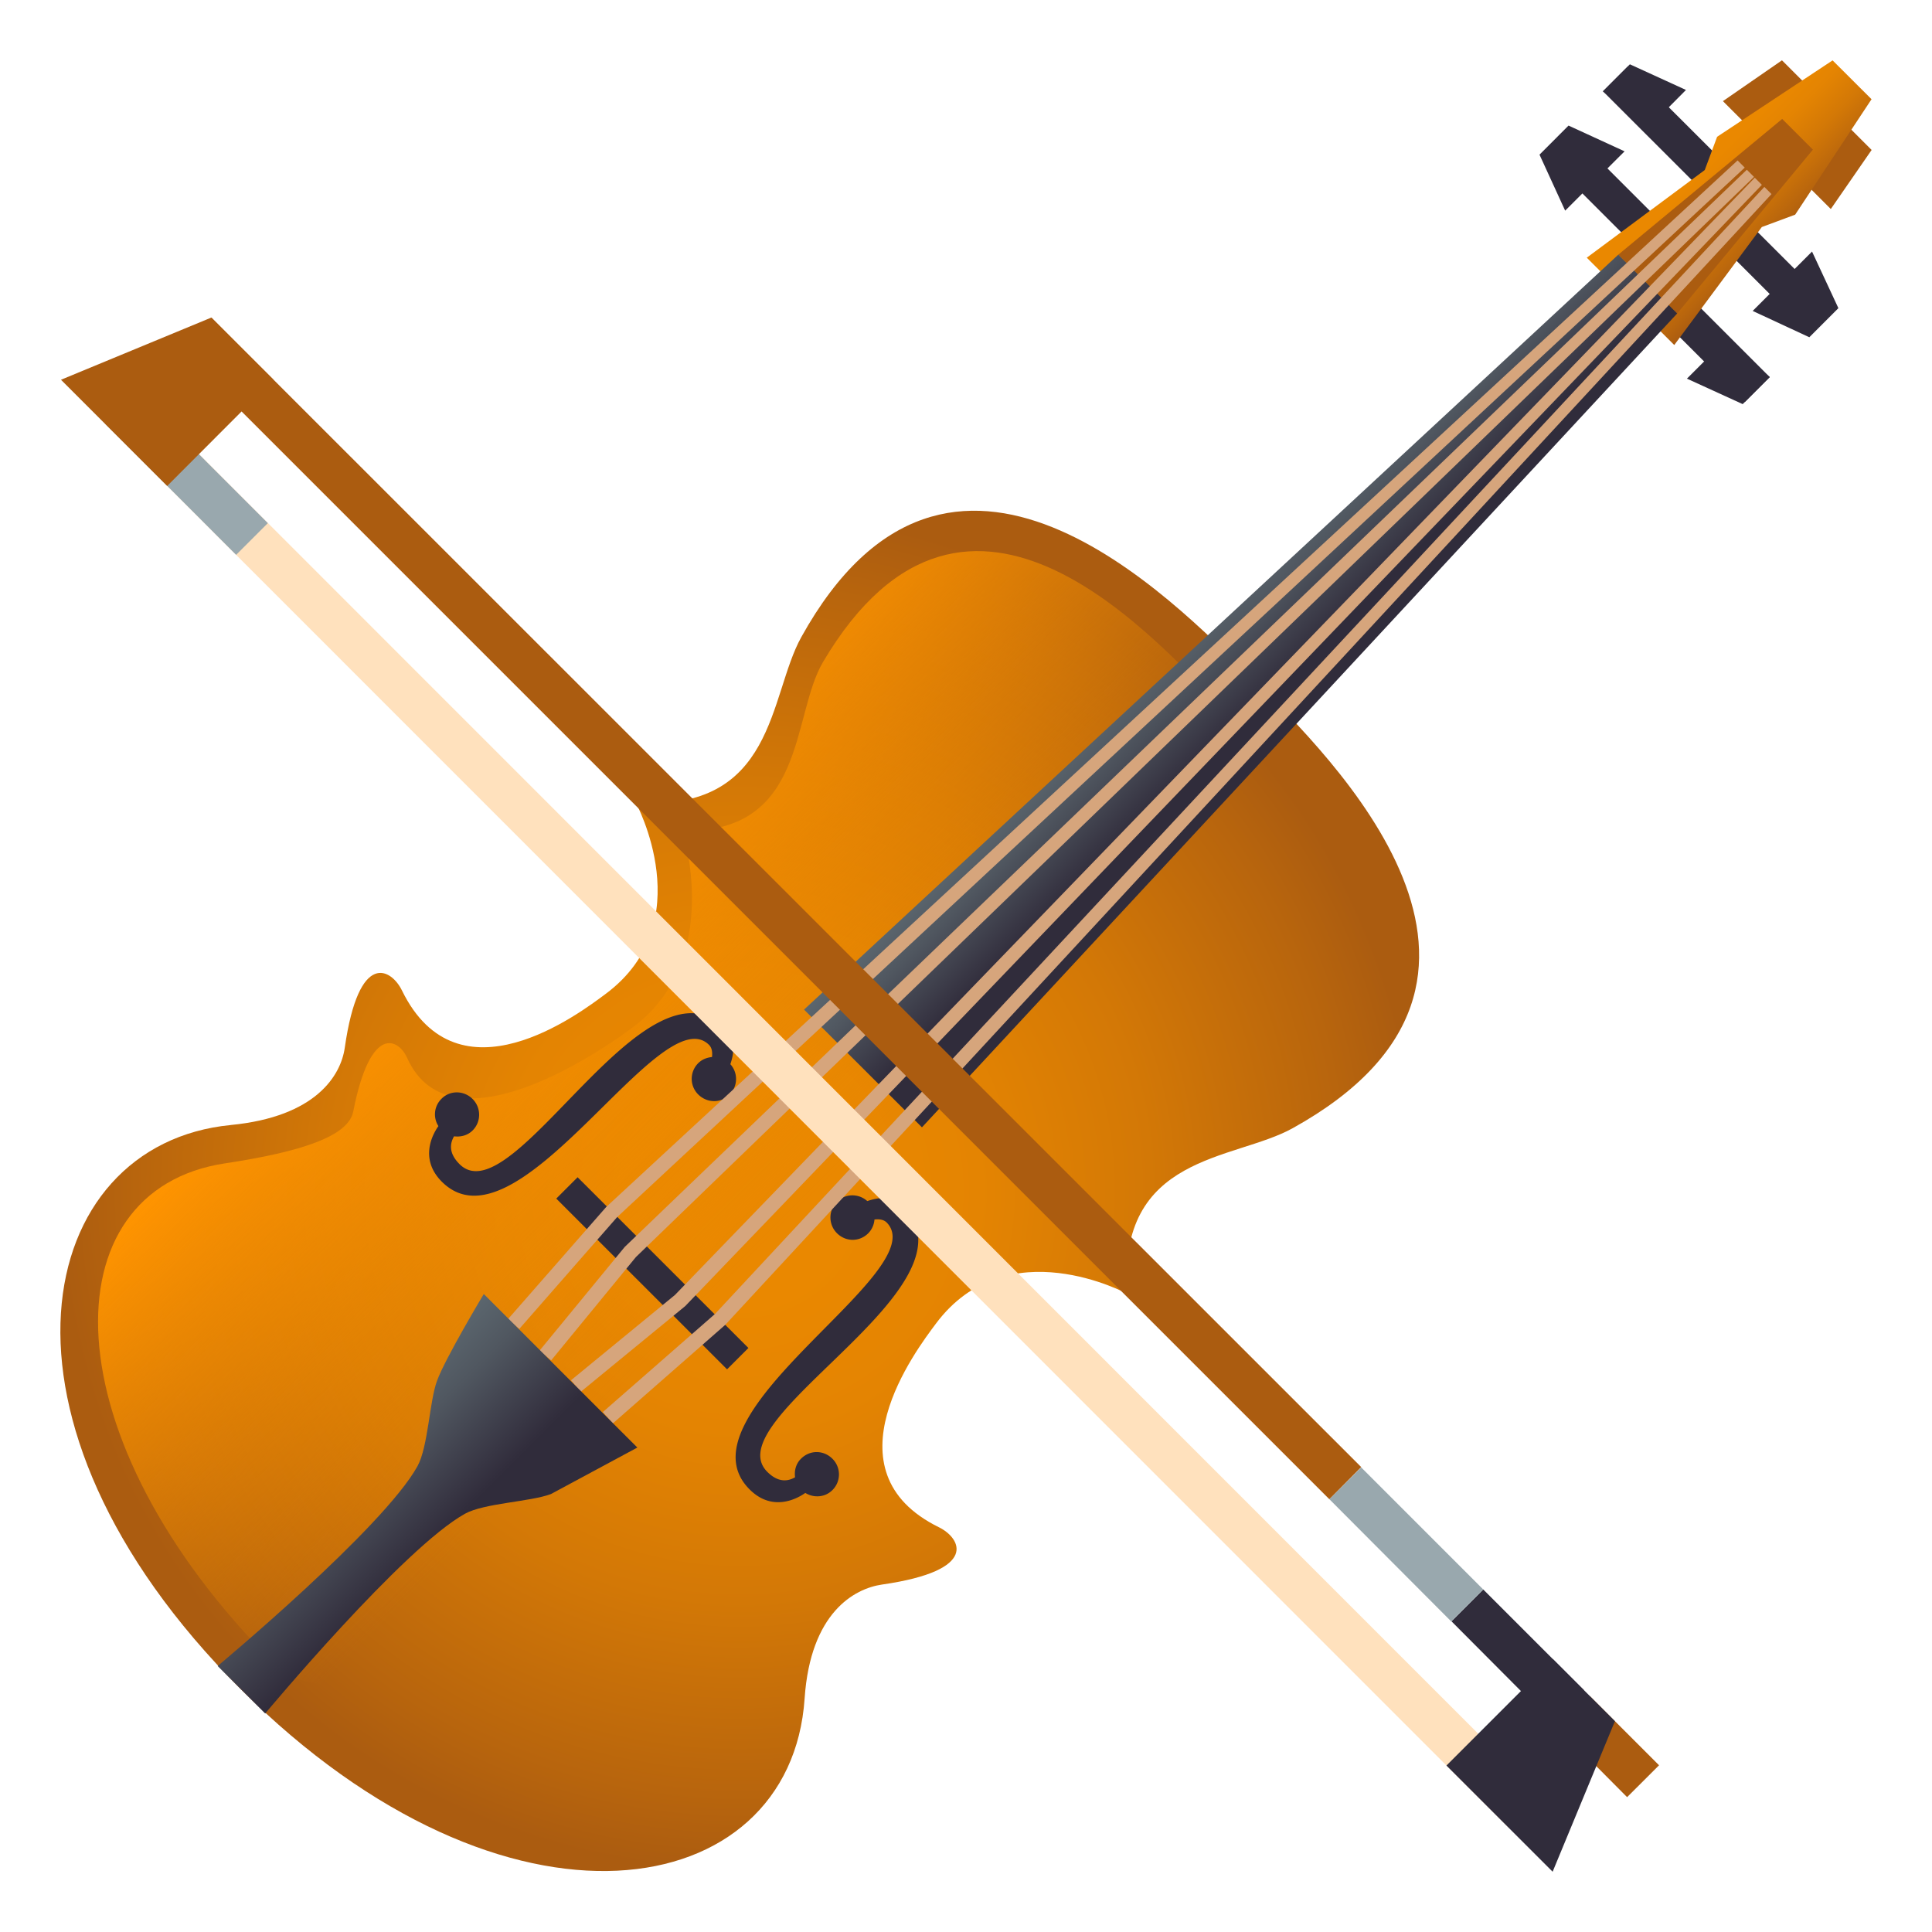
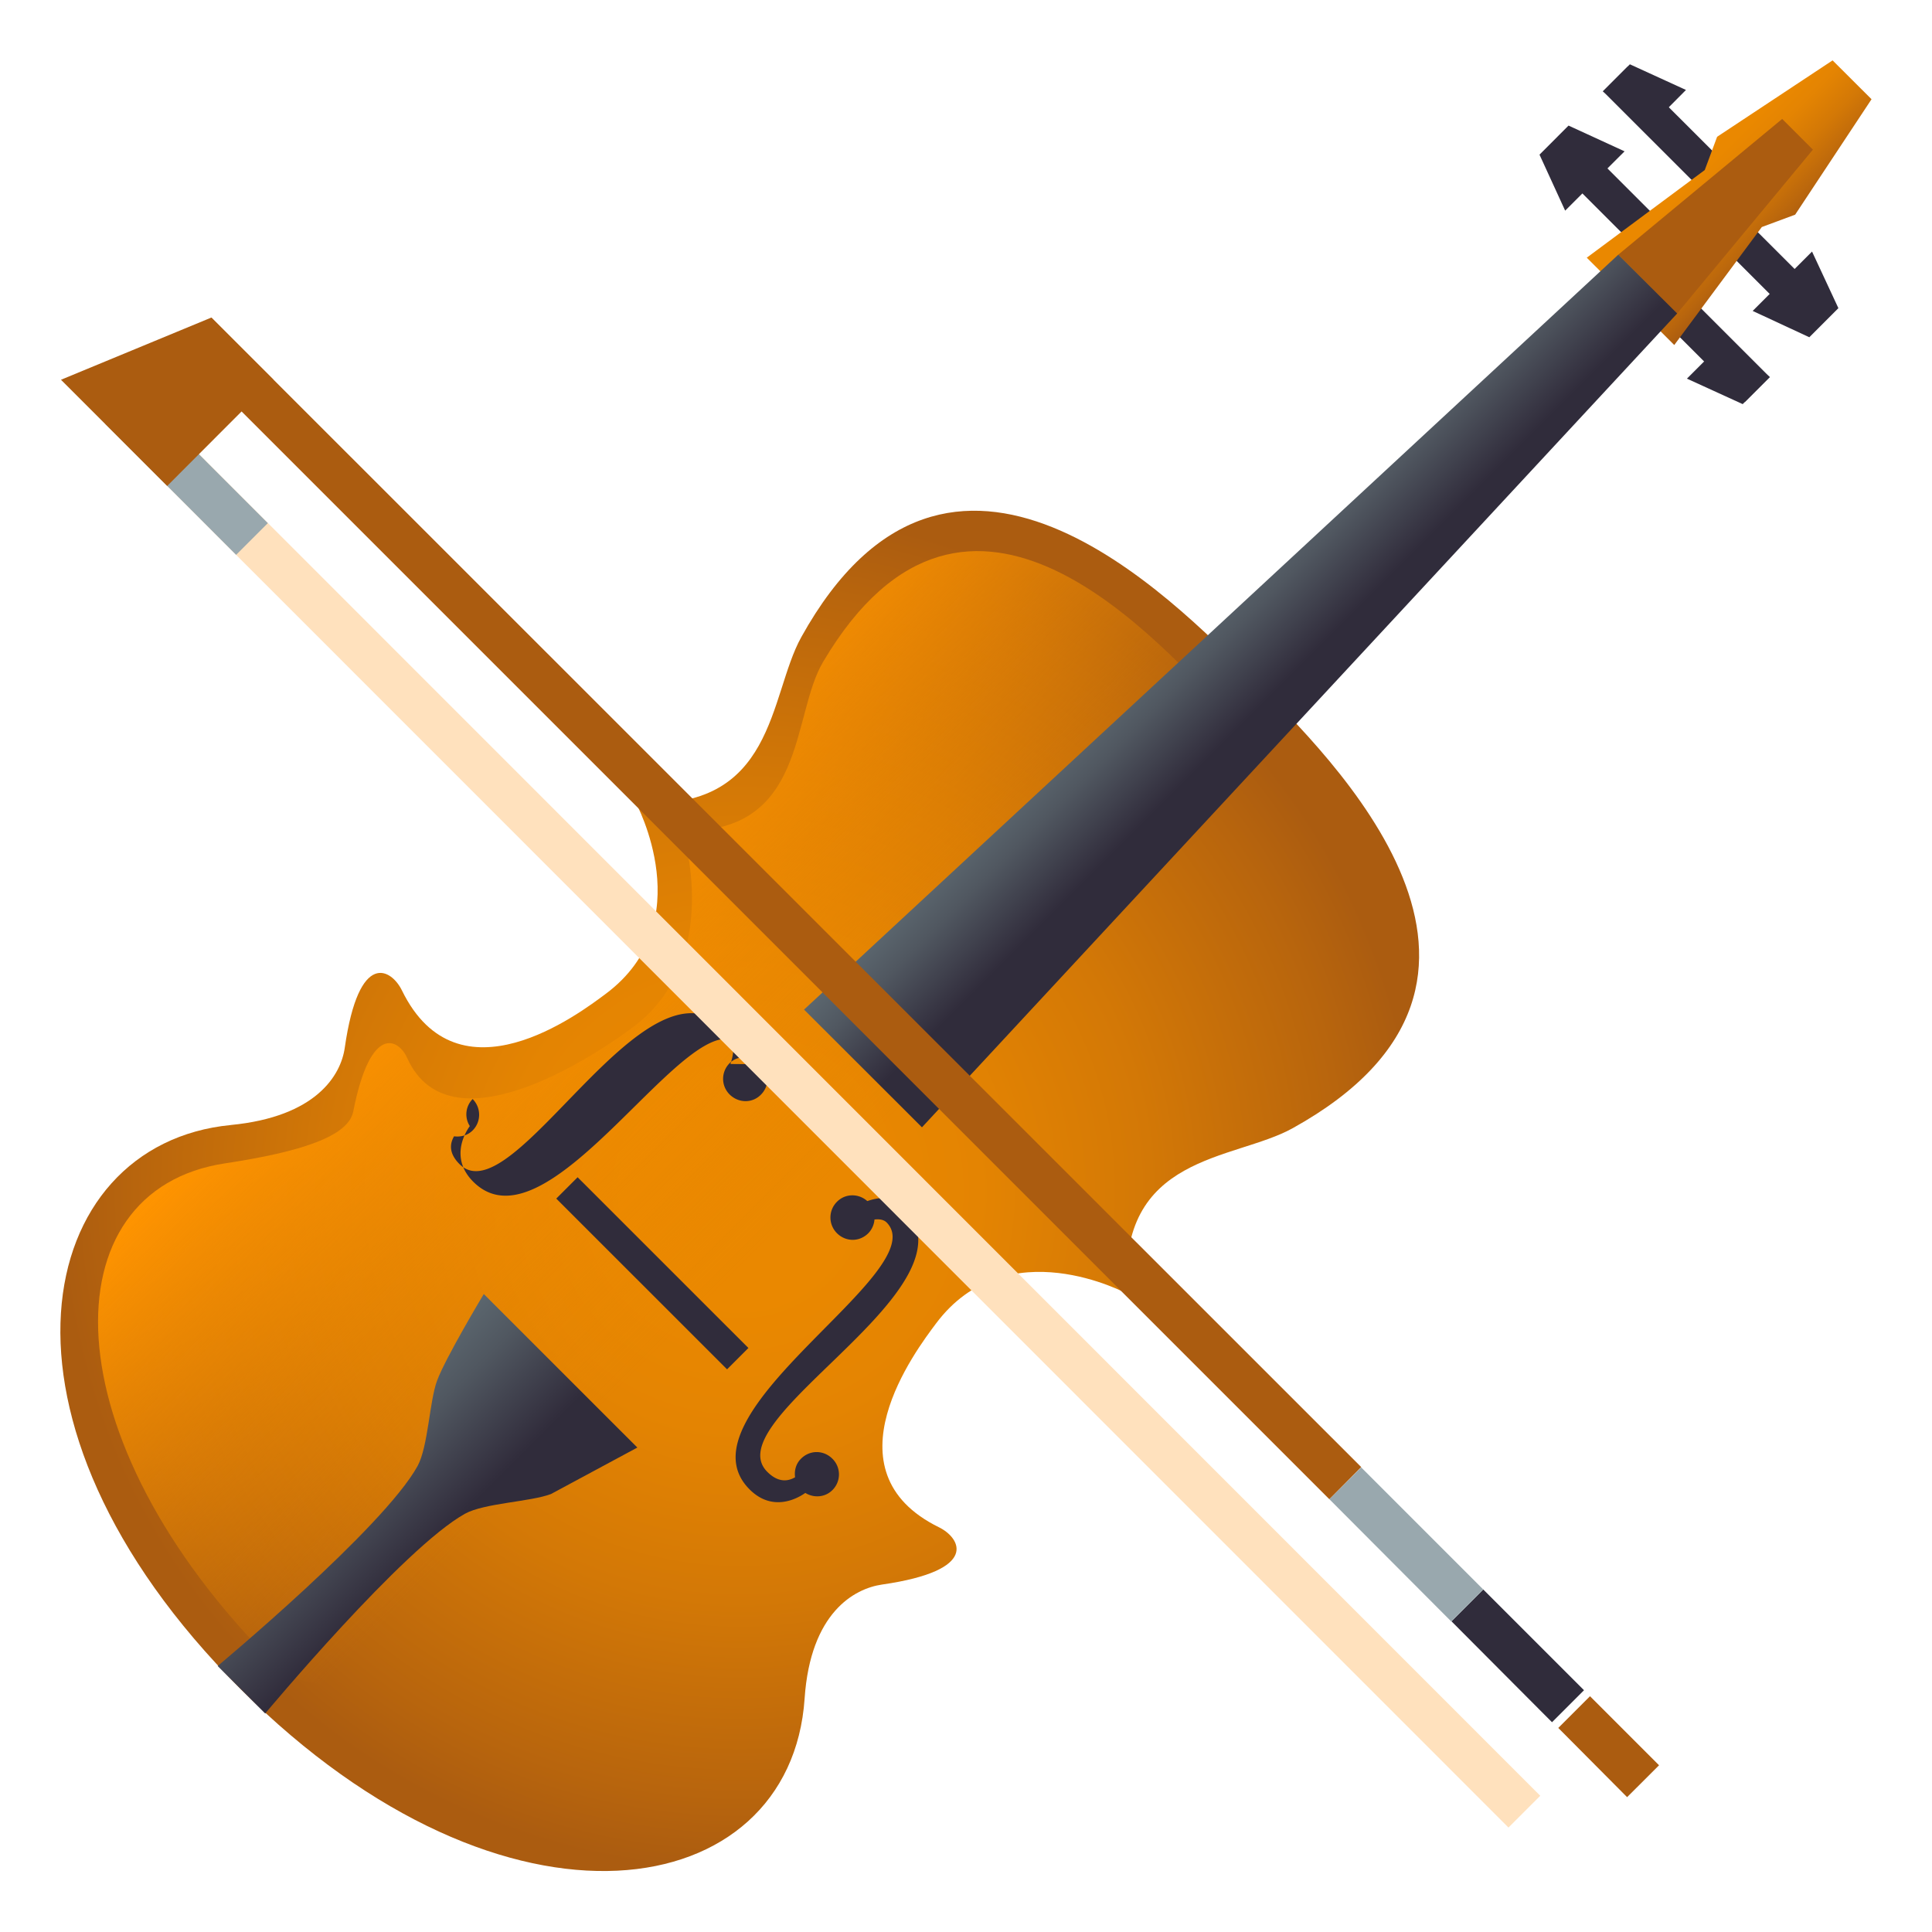
<svg xmlns="http://www.w3.org/2000/svg" xmlns:xlink="http://www.w3.org/1999/xlink" viewBox="0 0 64 64">
  <linearGradient id="A" gradientUnits="userSpaceOnUse">
    <stop offset=".164" stop-color="#ea8800" />
    <stop offset=".353" stop-color="#e48402" />
    <stop offset=".604" stop-color="#d37806" />
    <stop offset=".889" stop-color="#b8650d" />
    <stop offset="1" stop-color="#ab5c10" />
  </linearGradient>
  <linearGradient id="B" x1="56.235" x2="59.131" xlink:href="#A" y1="4.866" y2="7.762" />
  <radialGradient id="C" cx="24.505" cy="39.45" r="22.519" xlink:href="#A" />
  <linearGradient id="D" gradientUnits="userSpaceOnUse" x1="15.034" x2="30.129" y1="29.502" y2="44.597">
    <stop offset="0" stop-color="#ff9400" />
    <stop offset=".126" stop-color="#fb9200" stop-opacity=".826" />
    <stop offset=".727" stop-color="#ea8800" stop-opacity="0" />
  </linearGradient>
  <linearGradient id="E" gradientUnits="userSpaceOnUse">
    <stop offset="0" stop-color="#5b666e" />
    <stop offset=".214" stop-color="#505760" />
    <stop offset=".627" stop-color="#322e3d" />
    <stop offset=".649" stop-color="#302c3b" />
  </linearGradient>
  <linearGradient id="F" x1="39.631" x2="43.535" xlink:href="#E" y1="20.447" y2="24.351" />
  <linearGradient id="G" x1="10.742" x2="15.829" xlink:href="#E" y1="48.151" y2="53.238" />
  <g fill="#302c3b">
    <path d="M56.372 6.294L53.1 3.024l.825-.826 3.274 3.27zm3.148 4.34L56.766 7.88l.825-.826 2.756 2.753z" />
    <path d="M58.06 10.3l1.876.872.963-.964-.873-1.875zm-2.178 2.243l1.847.844.896-.896-1.483-1.208zM54.65 8.638l-3.273-3.272.828-.83 3.273 3.272z" />
    <path d="M53.816 5.013L51.96 4.16l-.962.963.85 1.855zM55.85 2.98l-1.858-.85-.894.895 1.5 1.216zm1.947 10.34l-3.264-3.264.828-.828 3.264 3.264z" />
  </g>
-   <path d="M57.074 3.35l3.574 3.574L62 4.968l-2.97-2.97z" fill="#ab5c10" />
  <path d="M52.564 8.536l3.908-2.903.41-1.102L60.707 2l1.29 1.287-2.53 3.824-1.105.41-2.9 3.908z" fill="url(#B)" />
  <path d="m53.607 8.437 5.43-4.497 1.018 1.017-4.496 5.427z" fill="#ab5c10" />
  <path d="M7.646 37.267c2.827-.273 3.646-1.648 3.775-2.56.47-3.28 1.555-2.6 1.896-1.893 1.863 3.805 5.875.76 6.753.105 3.157-2.357.99-6.334.99-6.334 4.642.328 4.4-3.53 5.484-5.48 4.923-8.873 12.272-1.29 14.92 1.356s10.235 9.99 1.358 14.912c-1.947 1.083-5.814.847-5.482 5.485 0 0-3.98-2.166-6.336.988-.656.877-3.7 4.887.106 6.75.693.342 1.383 1.424-1.896 1.895-.912.133-2.367.928-2.56 3.773-.46 6.82-9.863 8.5-18.688-.318-8.925-8.924-6.828-18.05-.32-18.678z" fill="url(#C)" />
  <path d="M27.265 21.928c-1.063 1.794-.53 5.664-4.656 5.6 0 0 1.357 4.19-1.577 6.45-.816.628-6.07 4.364-7.547 1.062-.27-.606-1.204-1.168-1.783 1.78-.162.82-1.714 1.334-4.25 1.718-5.84.88-5.87 9.072 1.645 16.586 5.44 5.44 39.95-23.125 31.543-31.532-2.147-2.146-8.545-9.824-13.376-1.663z" fill="url(#D)" />
-   <path d="M28.736 39.786c.33-.115.825-.197 1.18.158 2.674 2.672-6.266 7.045-4.498 8.813.4.4.733.287.92.18-.03-.22.027-.447.196-.615.3-.3.753-.287 1.04 0a.73.73 0 0 1 .001 1.039c-.243.244-.615.268-.898.094-.3.213-1.105.623-1.844-.115-2.525-2.52 6.143-7.238 4.535-8.847-.104-.1-.258-.112-.4-.095a.73.73 0 0 1-.203.453c-.3.3-.753.287-1.04 0s-.288-.752 0-1.04c.276-.28.714-.282 1.003-.026zm-4.54-4.54c.114-.328.195-.824-.16-1.18-2.672-2.672-7.047 6.264-8.815 4.496-.4-.4-.288-.732-.18-.92.22.027.448-.027.616-.195.287-.287.286-.752 0-1.04s-.755-.3-1.04 0a.72.72 0 0 0-.094.896c-.214.3-.623 1.105.113 1.842 2.524 2.523 7.244-6.14 8.853-4.53.103.104.112.258.097.4-.166.017-.328.077-.454.202a.73.73 0 0 0-.001 1.04c.29.286.752.3 1.04 0a.73.73 0 0 0 .025-1.002z" fill="#302c3b" />
+   <path d="M28.736 39.786c.33-.115.825-.197 1.18.158 2.674 2.672-6.266 7.045-4.498 8.813.4.4.733.287.92.18-.03-.22.027-.447.196-.615.3-.3.753-.287 1.04 0a.73.73 0 0 1 .001 1.039c-.243.244-.615.268-.898.094-.3.213-1.105.623-1.844-.115-2.525-2.52 6.143-7.238 4.535-8.847-.104-.1-.258-.112-.4-.095a.73.73 0 0 1-.203.453c-.3.3-.753.287-1.04 0s-.288-.752 0-1.04c.276-.28.714-.282 1.003-.026zm-4.54-4.54c.114-.328.195-.824-.16-1.18-2.672-2.672-7.047 6.264-8.815 4.496-.4-.4-.288-.732-.18-.92.22.027.448-.027.616-.195.287-.287.286-.752 0-1.04a.72.72 0 0 0-.094.896c-.214.3-.623 1.105.113 1.842 2.524 2.523 7.244-6.14 8.853-4.53.103.104.112.258.097.4-.166.017-.328.077-.454.202a.73.73 0 0 0-.001 1.04c.29.286.752.3 1.04 0a.73.73 0 0 0 .025-1.002z" fill="#302c3b" />
  <path d="M26.635 33.444l3.906 3.9 25.018-26.96-1.952-1.947z" fill="url(#F)" />
  <path d="M19.134 38.998l5.658 5.656-.707.707-5.658-5.656z" fill="#302c3b" />
-   <path d="M20.3 47.153l-.33-.377 3.72-3.254 34.756-37.33.237.237L24.03 43.882zM16.826 43.7l3.256-3.718L57.56 5.314l.237.238L20.442 40.32l-3.24 3.702zm1.044 1.045l2.826-3.44 37.17-35.682.238.237-37.04 35.783-2.805 3.42zm1.364 1.363l-.318-.386 3.443-2.825 35.77-37.01.235.236L22.7 43.265z" fill="#d6a57c" />
  <path d="M21.113 47.952l-2.862 1.54c-.683.258-2.204.3-2.843.65-2.05 1.133-6.623 6.62-6.623 6.62L7.21 55.188s5.488-4.572 6.62-6.62c.354-.64.395-2.16.652-2.842.285-.762 1.544-2.86 1.544-2.86z" fill="url(#G)" />
  <path d="M49.97 60.54l-46.487-46.5 1.053-1.053 46.487 46.5z" fill="#ffe1bd" />
  <path d="M7.822 18.38l-4.337-4.34 1.05-1.05 4.337 4.34z" fill="#99a8ae" />
  <path d="M44.038 49.665L5.95 11.577l1.055-1.055L45.093 48.6z" fill="#ab5c10" />
  <path d="M48.082 53.708l3.33 3.343 1.06-1.06-3.337-3.337z" fill="#302c3b" />
  <path d="M51.62 57.24l2.28 2.293 1.058-1.056-2.287-2.288z" fill="#ab5c10" />
  <path d="M44.038 49.664l4.037 4.05 1.06-1.06-4.043-4.044z" fill="#99a8ae" />
-   <path d="m47.915 58.486 3.518 3.517 2.064-4.988-2.055-2.056z" fill="#302c3b" />
  <path d="M5.538 16.098L2.02 12.58l4.98-2.06 2.056 2.055z" fill="#ab5c10" />
</svg>